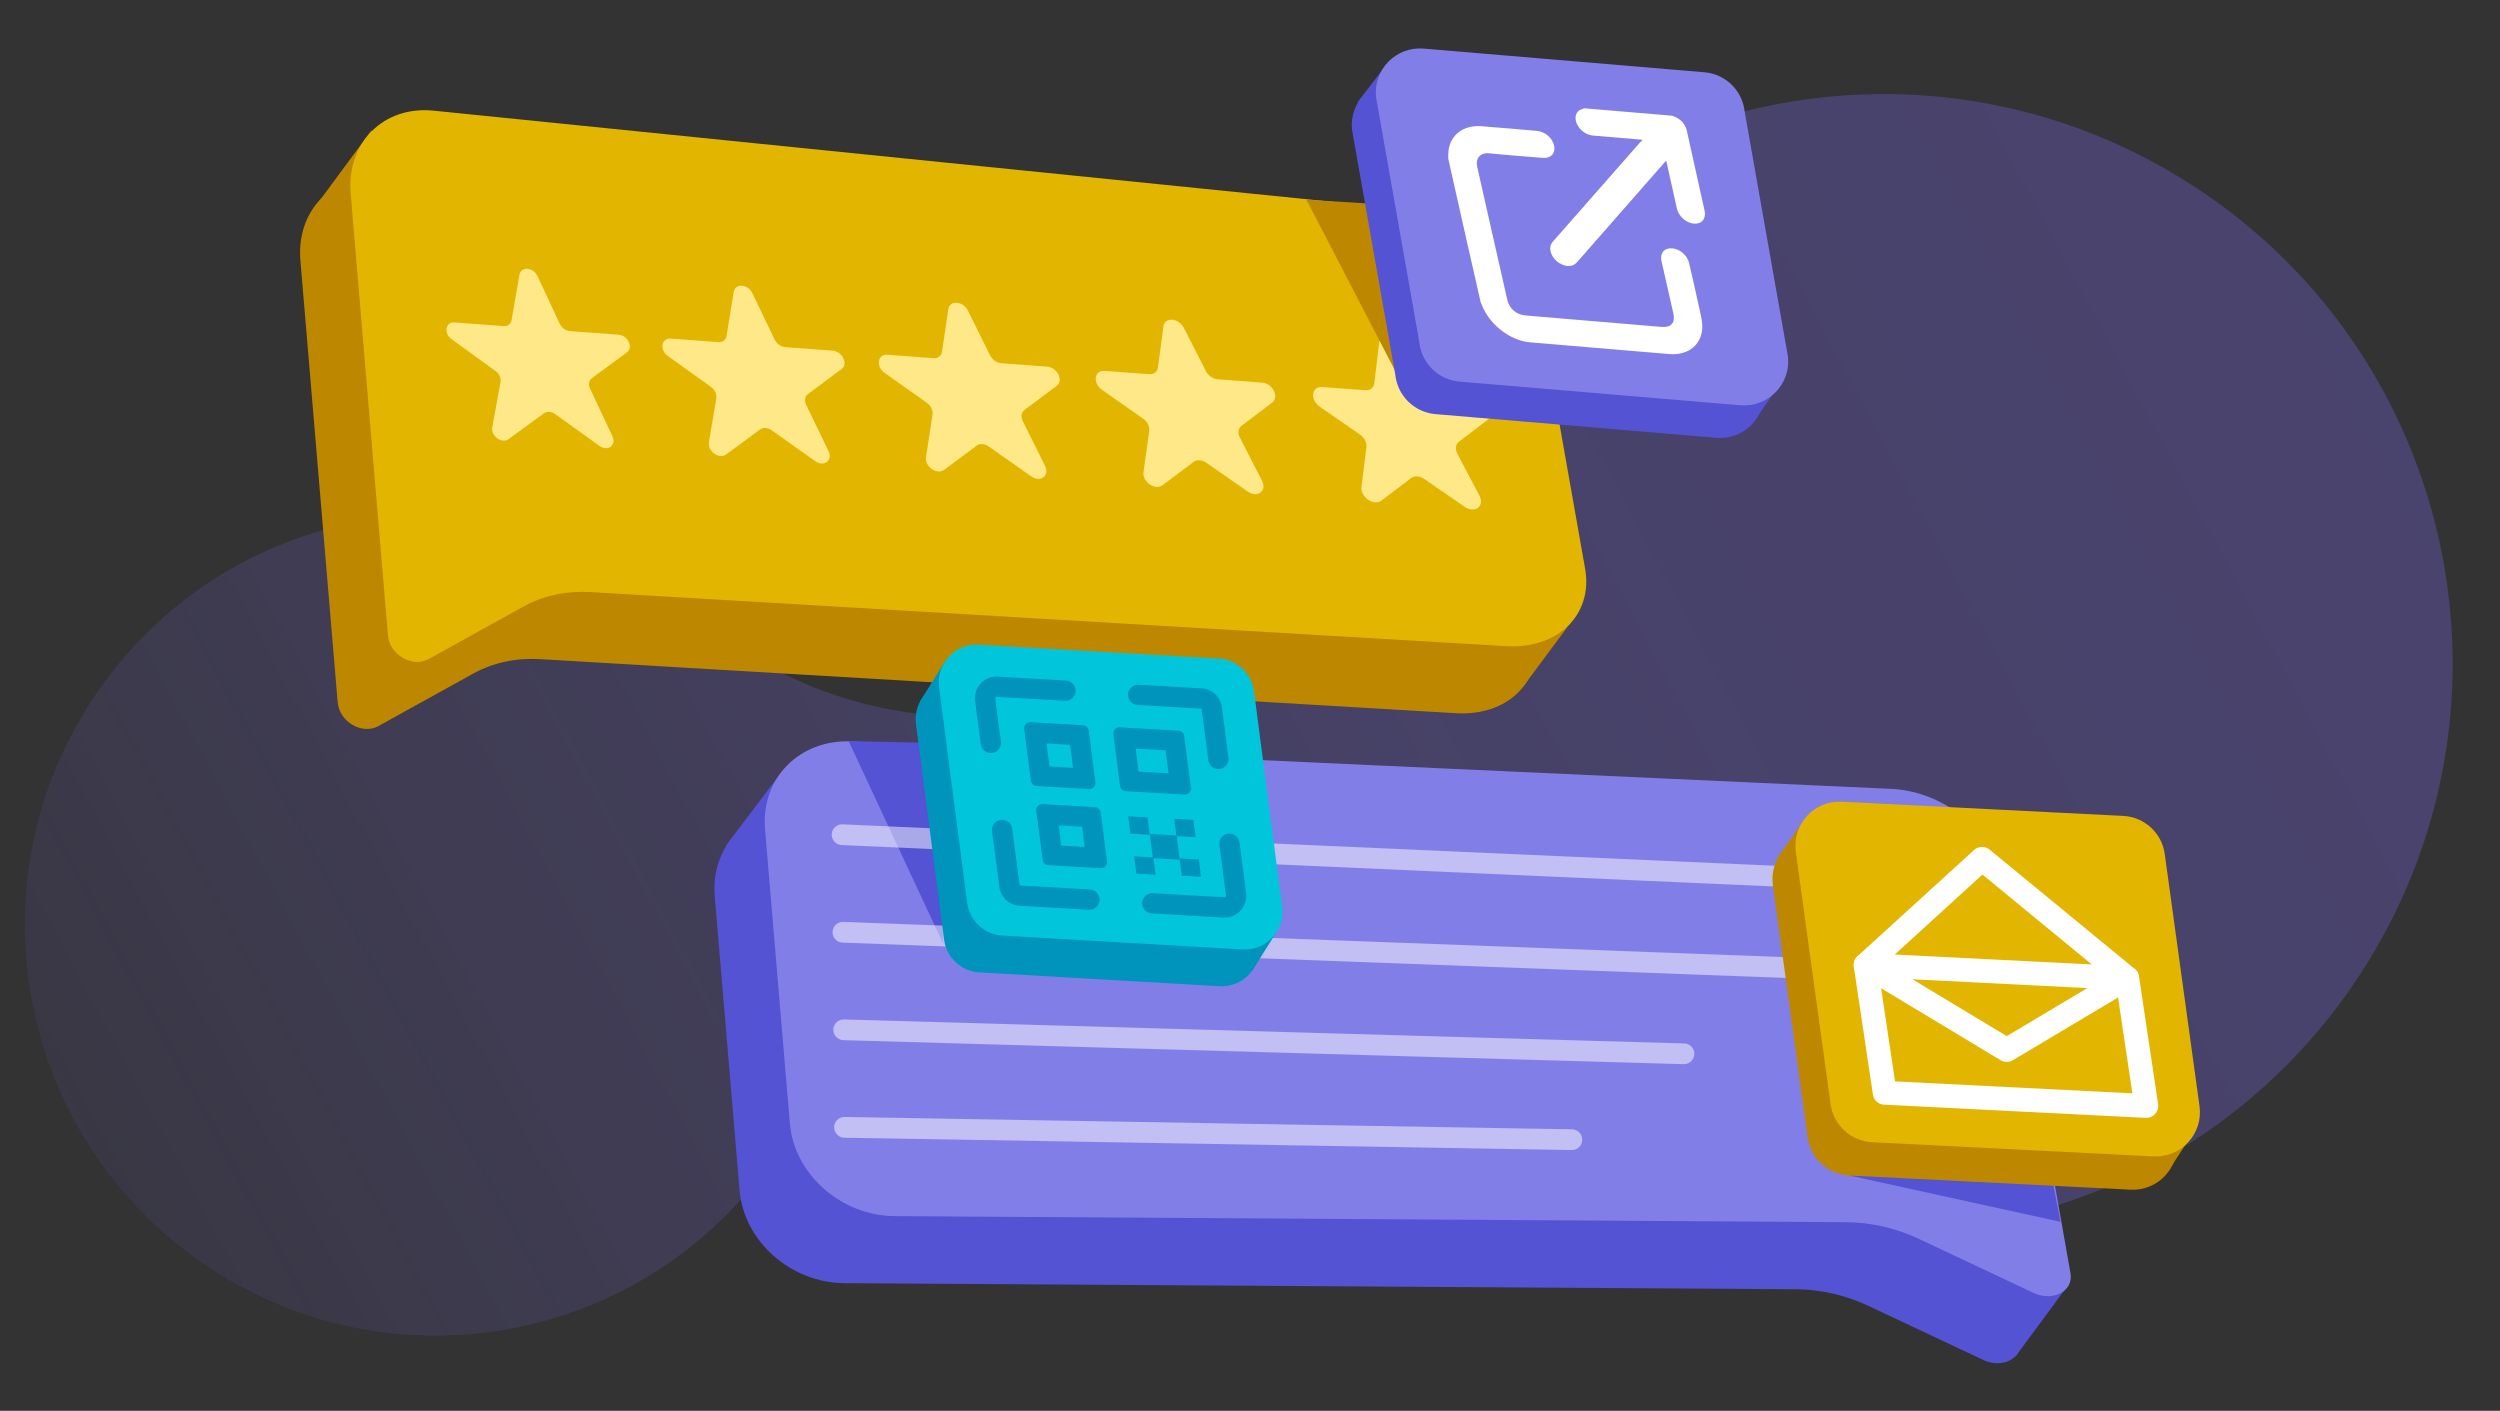
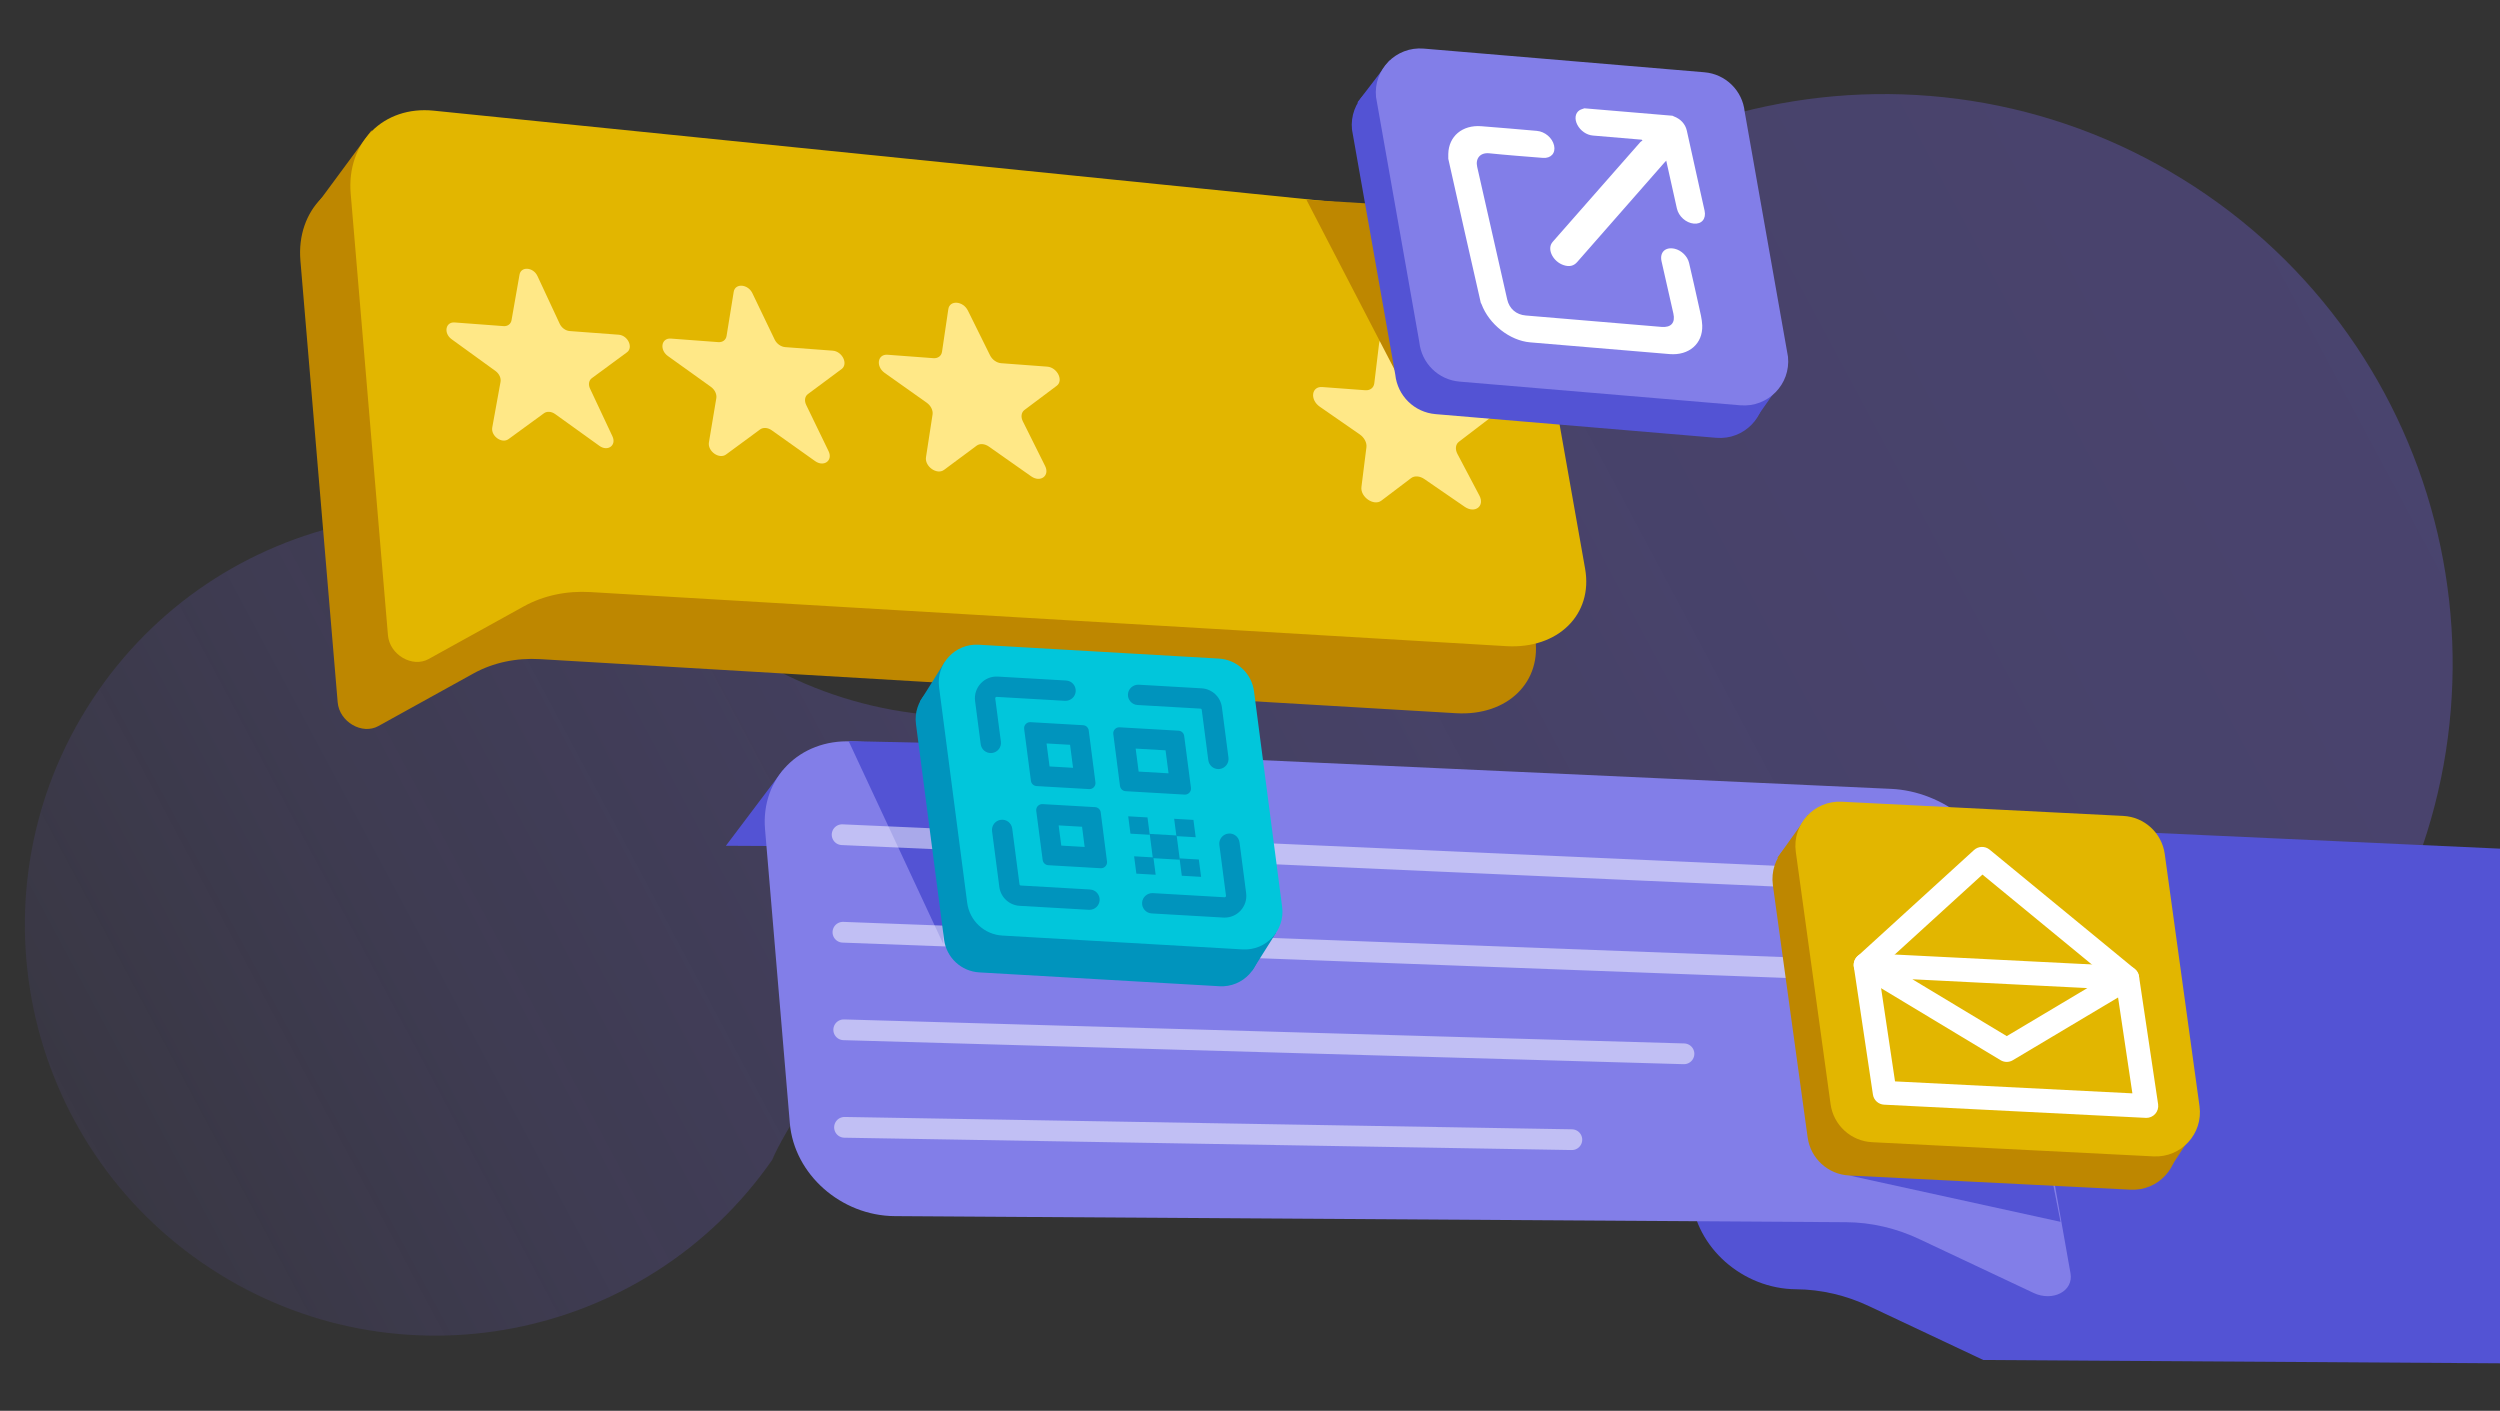
<svg xmlns="http://www.w3.org/2000/svg" id="Layer_1" viewBox="0 0 241 136">
  <rect x="0" y="0" width="241" height="136" fill="#333333" stroke="none" />
  <defs>
    <linearGradient id="linear-gradient" x1="100.257" x2="-60.601" y1="-351.296" y2="-57.457" gradientTransform="translate(-55.541 266.175) rotate(33.186)" gradientUnits="userSpaceOnUse">
      <stop offset=".001" stop-color="#7c69f5" stop-opacity=".3" />
      <stop offset=".196" stop-color="#7c69f5" stop-opacity=".285" />
      <stop offset=".379" stop-color="#7c69f5" stop-opacity=".238" />
      <stop offset=".557" stop-color="#7c69f5" stop-opacity=".161" />
      <stop offset=".731" stop-color="#7c69f5" stop-opacity=".053" />
      <stop offset=".801" stop-color="#7c69f5" stop-opacity="0" />
    </linearGradient>
    <clipPath id="clippath">
      <rect width="240" height="135" x=".5" y=".5" fill="none" rx="8" ry="8" />
    </clipPath>
  </defs>
  <path fill="url(#linear-gradient)" d="M227.481,93.978c-16.588,25.362-50.592,32.475-75.954,15.887-2.777-1.816-5.337-3.842-7.661-6.034-1.793-2.612-3.922-5.027-6.383-7.18-1.403-1.253-2.92-2.405-4.532-3.46-17.054-11.154-39.525-7.449-52.188,7.93,0,0-5.353,8.234-6.319,10.688-12.181,17.501-36.157,22.235-54.118,10.489C2.03,110.331-3.111,85.802,8.856,67.505c11.966-18.297,36.507-23.43,54.803-11.463.09.059.168.11.25.18,1.813,1.969,3.844,3.777,6.104,5.383.377.279.773.554,1.176.817.082.07.161.121.25.18,18.297,11.966,42.837,6.833,54.803-11.463,0,0,5.625-11.461,9.397-17.227,16.588-25.362,50.592-32.475,75.954-15.887,25.362,16.588,32.475,50.592,15.887,75.954Z" />
  <g>
    <g>
-       <path fill="#5353d4" d="M191.189,131.103l-10.943-5.156c-2.241-1.072-4.689-1.647-7.09-1.662l-91.754-.587c-5.169-.033-9.695-4.038-10.109-8.946l-2.392-28.344c-.414-4.908,3.322-8.701,8.344-8.471l100.218,4.574c5.023.229,9.728,3.995,10.509,8.411l6.778,38.298c.301,1.7-1.69,2.755-3.562,1.886Z" />
+       <path fill="#5353d4" d="M191.189,131.103l-10.943-5.156c-2.241-1.072-4.689-1.647-7.09-1.662c-5.169-.033-9.695-4.038-10.109-8.946l-2.392-28.344c-.414-4.908,3.322-8.701,8.344-8.471l100.218,4.574c5.023.229,9.728,3.995,10.509,8.411l6.778,38.298c.301,1.7-1.69,2.755-3.562,1.886Z" />
      <polygon fill="#5353d4" points="194.363 130.67 199.384 123.873 193.56 119.846 190.404 127.683 194.363 130.67" />
      <polygon fill="#5353d4" points="69.976 81.532 75.46 74.257 80.609 81.588 69.976 81.532" />
      <g>
        <path fill="#be8700" d="M36.478,69.991l9.187-5.082c1.88-1.033,4.09-1.505,6.4-1.368l88.3,5.213c4.974.294,8.373-3.048,7.592-7.464l-4.513-25.503c-.781-4.416-5.329-8.393-10.157-8.882l-96.335-9.774c-4.828-.49-8.406,3.092-7.992,8l3.592,42.566c.16,1.89,2.354,3.169,3.927,2.294Z" />
-         <polygon fill="#be8700" points="151.527 59.866 146.782 66.254 143.074 56.764 151.527 59.866" />
        <polygon fill="#be8700" points="35.819 12.554 30.084 20.323 37.854 25.873 35.819 12.554" />
        <path fill="#e2b600" d="M41.326,63.526l9.187-5.082c1.88-1.033,4.09-1.505,6.4-1.368l88.3,5.213c4.974.294,8.373-3.048,7.592-7.464l-4.513-25.503c-.781-4.416-5.329-8.393-10.157-8.882L41.799,10.668c-4.828-.49-8.406,3.092-7.992,8l3.592,42.566c.16,1.89,2.354,3.169,3.927,2.294Z" />
        <g>
          <path fill="#ffe887" d="M51.809,26.605l2.149,4.612c.18.386.569.667.964.697l4.721.353c.883.066,1.431,1.227.798,1.694l-3.391,2.497c-.284.209-.354.612-.174.997l2.166,4.612c.406.863-.454,1.491-1.254.917l-4.27-3.068c-.356-.257-.791-.289-1.077-.08l-3.424,2.497c-.642.467-1.713-.305-1.563-1.127l.797-4.393c.066-.367-.129-.79-.484-1.047l-4.234-3.068c-.79-.574-.59-1.68.292-1.614l4.715.353c.395.03.706-.199.771-.567l.771-4.393c.143-.822,1.326-.733,1.727.13Z" />
          <path fill="#ffe887" d="M72.533,28.272l2.145,4.464c.194.403.605.696,1.018.727l4.579.342c.924.069,1.513,1.28.858,1.768l-3.252,2.417c-.294.218-.361.638-.167,1.041l2.161,4.464c.437.9-.452,1.556-1.297.957l-4.179-2.97c-.376-.268-.831-.302-1.126-.084l-3.284,2.417c-.664.487-1.794-.319-1.649-1.176l.712-4.253c.064-.384-.147-.825-.521-1.093l-4.144-2.97c-.834-.599-.641-1.753.282-1.684l4.574.342c.413.031.735-.208.797-.592l.688-4.253c.138-.858,1.374-.765,1.806.135Z" />
          <path fill="#ffe887" d="M93.305,29.94l2.137,4.316c.208.419.641.725,1.072.757l4.437.331c.965.072,1.596,1.334.921,1.842l-3.116,2.337c-.303.227-.368.665-.159,1.084l2.152,4.316c.469.938-.449,1.621-1.339.997l-4.085-2.872c-.396-.279-.871-.314-1.176-.087l-3.146,2.337c-.685.508-1.875-.332-1.737-1.225l.632-4.112c.061-.4-.165-.859-.56-1.138l-4.052-2.872c-.879-.624-.694-1.826.269-1.754l4.432.331c.431.032.763-.217.823-.616l.608-4.112c.131-.893,1.422-.797,1.886.141Z" />
-           <path fill="#ffe887" d="M114.123,31.607l2.124,4.168c.223.436.678.754,1.127.788l4.294.319c1.005.075,1.681,1.387.985,1.915l-2.981,2.257c-.313.236-.373.692-.149,1.128l2.139,4.168c.501.976-.444,1.686-1.379,1.037l-3.988-2.773c-.417-.29-.911-.327-1.226-.091l-3.01,2.257c-.706.528-1.958-.345-1.826-1.274l.555-3.971c.058-.416-.184-.893-.599-1.184l-3.957-2.773c-.924-.649-.749-1.899.255-1.825l4.29.319c.449.033.791-.225.848-.641l.533-3.971c.123-.929,1.47-.829,1.966.147Z" />
          <path fill="#ffe887" d="M134.99,33.275l2.107,4.021c.238.453.716.783,1.183.818l4.151.308c1.046.078,1.768,1.441,1.052,1.989l-2.848,2.177c-.322.245-.378.718-.139,1.171l2.121,4.021c.535,1.013-.437,1.751-1.419,1.077l-3.888-2.675c-.437-.301-.952-.34-1.276-.094l-2.875,2.177c-.726.548-2.04-.358-1.917-1.324l.482-3.83c.054-.432-.205-.928-.64-1.23l-3.858-2.675c-.97-.674-.806-1.973.238-1.895l4.146.308c.467.035.819-.234.872-.666l.461-3.83c.115-.965,1.516-.861,2.046.152Z" />
          <polygon fill="#be8700" points="125.94 19.256 135.049 36.815 132.348 19.644 125.94 19.256" />
        </g>
      </g>
      <path fill="#827ee8" d="M196.037,124.639l-10.943-5.156c-2.241-1.072-4.689-1.647-7.09-1.662l-91.754-.587c-5.169-.033-9.695-4.038-10.109-8.946l-2.392-28.344c-.414-4.908,3.322-8.701,8.344-8.471l100.218,4.574c5.023.229,9.728,3.995,10.509,8.411l6.778,38.298c.301,1.7-1.69,2.755-3.562,1.886Z" />
      <polygon fill="#5353d4" fill-rule="evenodd" points="178.259 113.317 198.634 117.784 197.516 112.103 178.259 113.317" />
      <polyline fill="#5353d4" points="90.898 71.643 81.808 71.441 90.921 90.976" />
      <g>
        <line x1="81.18" x2="183.952" y1="80.465" y2="85.031" fill="none" stroke="#fff" stroke-linecap="round" stroke-miterlimit="10" stroke-width="2" opacity=".5" />
        <line x1="81.257" x2="173.143" y1="89.868" y2="93.309" fill="none" stroke="#fff" stroke-linecap="round" stroke-miterlimit="10" stroke-width="2" opacity=".5" />
        <line x1="81.334" x2="162.335" y1="99.272" y2="101.587" fill="none" stroke="#fff" stroke-linecap="round" stroke-miterlimit="10" stroke-width="2" opacity=".5" />
        <line x1="81.411" x2="151.527" y1="108.675" y2="109.865" fill="none" stroke="#fff" stroke-linecap="round" stroke-miterlimit="10" stroke-width="2" opacity=".5" />
      </g>
    </g>
    <g>
      <path fill="#5353d4" fill-rule="evenodd" d="M161.994,10.102l-27.071-2.283c-2.659-.224-4.866,2.025-4.591,4.68l4.174,23.62c.211,2.034,1.838,3.631,3.876,3.803l27.071,2.283c2.659.224,4.866-2.025,4.591-4.68l-4.174-23.62c-.211-2.034-1.838-3.631-3.876-3.803Z" />
      <polygon fill="#5353d4" fill-rule="evenodd" points="130.861 9.869 133.965 5.815 171.182 37.62 169.122 40.553 130.861 9.869" />
      <path fill="#827ee8" fill-rule="evenodd" d="M164.312,6.968l-27.071-2.283c-2.659-.224-4.866,2.025-4.591,4.68l4.174,23.62c.211,2.034,1.838,3.631,3.876,3.803l27.071,2.283c2.659.224,4.866-2.025,4.591-4.68l-4.174-23.62c-.211-2.034-1.838-3.631-3.876-3.803Z" />
      <g id="kE1VRd.tif">
        <g>
          <path fill="#fff" d="M139.615,15.314c-0-.16-.004-.32-0-.479.039-1.699,1.353-2.81,3.185-2.668,1.781.138,3.567.294,5.352.449.785.068,1.499.68,1.663,1.412.164.728-.299,1.254-1.081,1.192-1.72-.137-3.438-.265-5.167-.442-.874-.09-1.351.495-1.166,1.311.971,4.261,1.922,8.52,2.893,12.779.205.894.867,1.468,1.784,1.545,4.365.368,8.731.735,13.096,1.101.921.077,1.341-.401,1.138-1.294-.381-1.679-.767-3.358-1.141-5.037-.193-.864.369-1.399,1.251-1.207.654.142,1.256.722,1.405,1.372.32,1.389.64,2.779.943,4.167.136.623.306,1.262.326,1.859.059,1.759-1.277,2.913-3.143,2.76-4.48-.368-8.961-.744-13.445-1.131-1.973-.17-3.969-1.75-4.688-3.68-.016-.044-.047-.087-.071-.131-1.056-4.626-2.1-9.252-3.133-13.879Z" />
          <path fill="#fff" d="M161.235,11.159c.037.019.074.042.112.056.665.248,1.122.742,1.264,1.384.457,2.061.912,4.121,1.37,6.181.114.511.23,1.023.342,1.534.169.775-.282,1.312-1.04,1.242-.752-.069-1.458-.696-1.631-1.458-.324-1.435-.641-2.869-.959-4.304-.018-.083-.037-.166-.068-.308-.082.088-.138.145-.191.205-2.805,3.189-5.606,6.378-8.395,9.572-.31.355-.726.491-1.31.295-.978-.327-1.575-1.441-1.141-2.118.057-.088.128-.166.197-.245,2.773-3.166,5.553-6.332,8.342-9.495.055-.062.139-.098.209-.146-.024-.029-.048-.058-.073-.087-.082-.007-.164-.014-.247-.021-1.487-.125-2.974-.248-4.462-.378-.613-.053-1.195-.459-1.493-1.026-.293-.556-.222-1.134.196-1.408.137-.09.316-.13.476-.192,2.833.239,5.667.478,8.501.717Z" />
        </g>
      </g>
    </g>
    <g>
      <path fill="#0094bd" fill-rule="evenodd" d="M115.265,67.037l-23.154-1.335c-2.274-.131-4.107,1.839-3.812,4.098l2.711,20.781c.226,1.731,1.651,3.057,3.394,3.157l23.154,1.335c2.274.131,4.107-1.839,3.812-4.098l-2.711-20.781c-.226-1.731-1.651-3.057-3.394-3.157Z" />
      <polygon fill="#0094bd" points="88.674 67.639 91.084 63.795 122.995 89.947 120.728 93.55 88.674 67.639" />
      <path fill="#01c6db" fill-rule="evenodd" d="M117.493,63.487l-23.154-1.335c-2.274-.131-4.107,1.839-3.812,4.098l2.711,20.781c.226,1.731,1.651,3.057,3.394,3.157l23.154,1.335c2.274.131,4.107-1.839,3.812-4.098l-2.711-20.781c-.226-1.731-1.651-3.057-3.394-3.157Z" />
      <path fill="#0094bd" d="M117.451,74.138c-.485,0-.906-.359-.97-.853l-.633-4.859c-.009-.062-.06-.111-.124-.114l-6.068-.35c-.541-.031-.953-.495-.922-1.035.031-.541.509-.945,1.034-.922l6.068.35c1.001.057,1.823.822,1.954,1.816l.633,4.86c.071.537-.308,1.029-.845,1.099-.043.006-.085.008-.127.008Z" />
      <path fill="#0094bd" d="M118.055,88.456c-.04,0-.08-.001-.121-.003l-6.914-.399c-.541-.031-.953-.495-.922-1.035.031-.541.506-.945,1.034-.922l6.914.399c.038.008.076-.012.104-.042.028-.03.039-.066.035-.107l-.638-4.889c-.071-.536.308-1.028.844-1.099.535-.074,1.029.309,1.099.845l.638,4.89c.081.62-.117,1.238-.543,1.696-.398.427-.95.666-1.53.666Z" />
      <path fill="#0094bd" d="M105.027,87.707c-.019,0-.038-.001-.057-.001l-6.68-.385c-1.001-.057-1.823-.822-1.954-1.816l-.701-5.375c-.071-.537.308-1.029.845-1.099.539-.076,1.028.308,1.098.845l.701,5.373c.009.062.06.111.124.114l6.68.385c.541.032.953.495.922,1.035-.03.521-.462.923-.977.923Z" />
      <path fill="#0094bd" d="M95.511,72.595c-.485,0-.906-.359-.97-.853l-.543-4.16c-.081-.62.117-1.238.543-1.696.426-.457,1.017-.7,1.652-.663l6.583.379c.541.031.953.495.922,1.035-.031.54-.49.947-1.034.922l-6.583-.379c-.035-.002-.076.011-.104.042-.028.03-.039.066-.035.107l.543,4.16c.071.537-.308,1.028-.845,1.099-.042.006-.085.008-.127.008Z" />
      <path fill="#0094bd" d="M100.887,71.669l2.268.13.286,2.217-2.265-.13-.289-2.217M99.305,69.616c-.348,0-.622.307-.576.656l.652,5c.036.277.264.489.543.505l5.064.292c.011.001.023.001.035.001.348,0,.621-.306.576-.656l-.645-4.999c-.036-.278-.264-.49-.543-.506l-5.07-.292c-.011-.001-.023-.001-.035-.001h0Z" />
      <path fill="#0094bd" d="M109.479,72.165l2.88.166.289,2.217-2.883-.167-.286-2.216M107.898,70.111c-.348,0-.621.306-.576.655l.645,4.999c.036.278.264.491.544.506l5.685.328c.011.001.023.001.035.001.348,0,.622-.307.576-.657l-.652-4.999c-.036-.278-.264-.49-.543-.505l-5.678-.327c-.011-.001-.023-.001-.035-.001h0Z" />
      <polygon fill="#0094bd" fill-rule="evenodd" points="110.836 80.472 108.975 80.365 108.76 78.692 110.618 78.799 110.836 80.472" />
      <polygon fill="#0094bd" fill-rule="evenodd" points="115.265 80.71 113.405 80.603 113.189 78.931 115.047 79.038 115.265 80.71" />
      <polygon fill="#0094bd" fill-rule="evenodd" points="111.406 84.326 109.545 84.219 109.329 82.547 111.188 82.654 111.406 84.326" />
      <polygon fill="#0094bd" fill-rule="evenodd" points="113.733 82.877 111.132 82.727 110.831 80.389 113.428 80.539 113.733 82.877" />
      <polygon fill="#0094bd" fill-rule="evenodd" points="115.786 84.528 113.926 84.421 113.71 82.748 115.568 82.856 115.786 84.528" />
      <path fill="#0094bd" d="M102.054,79.568l2.257.13.249,1.948-2.252-.13-.255-1.948M100.471,77.515c-.348,0-.622.307-.576.657l.618,4.729c.036.278.264.489.543.505l5.048.291c.011.001.023.001.035.001.347,0,.621-.305.576-.655l-.605-4.729c-.036-.279-.264-.491-.544-.507l-5.061-.292c-.011-.001-.023-.001-.035-.001h0Z" />
    </g>
    <g>
      <path fill="#be8700" fill-rule="evenodd" d="M202.469,81.864l-27.133-1.368c-2.665-.134-4.795,2.188-4.431,4.832l3.352,24.319c.279,2.026,1.96,3.567,4.002,3.67l27.133,1.368c2.665.134,4.795-2.188,4.431-4.832l-3.352-24.319c-.279-2.026-1.96-3.567-4.002-3.67Z" />
      <polygon fill="#be8700" fill-rule="evenodd" points="171.345 82.682 174.31 78.525 210.963 109.91 209.003 112.911 171.345 82.682" />
      <path fill="#e2b600" fill-rule="evenodd" d="M204.679,78.654l-27.133-1.368c-2.665-.134-4.795,2.188-4.431,4.832l3.352,24.319c.279,2.026,1.96,3.567,4.002,3.67l27.133,1.368c2.665.134,4.795-2.188,4.431-4.832l-3.352-24.319c-.279-2.026-1.96-3.567-4.002-3.67Z" />
      <path fill="#fff" d="M206.905,107.764c-.019,0-.038-.001-.058-.002l-25.22-1.271c-.546-.028-.997-.436-1.077-.976l-1.841-12.322c-.056-.379.08-.761.362-1.018l11.225-10.232c.421-.385,1.062-.401,1.502-.039l13.996,11.504c.22.18.364.436.407.717l1.841,12.322c.05.341-.054.686-.285.941-.219.24-.528.377-.851.377ZM182.681,104.246l22.881,1.153-1.568-10.498-12.886-10.592-10.039,9.151,1.612,10.786Z" />
      <path fill="#fff" d="M193.448,102.368c-.205,0-.41-.055-.592-.165l-13.604-8.197c-.452-.271-.659-.815-.506-1.318s.598-.848,1.156-.811l25.22,1.271c.504.025.934.378,1.056.869s-.092,1.004-.527,1.263l-11.616,6.926c-.18.108-.385.162-.587.162ZM184.353,94.4l9.099,5.482,7.769-4.631-16.868-.85Z" />
    </g>
  </g>
  <g clip-path="url(#clippath)">
    <rect width="240" height="135" x=".5" y=".5" fill="none" rx="8" ry="8" />
  </g>
</svg>